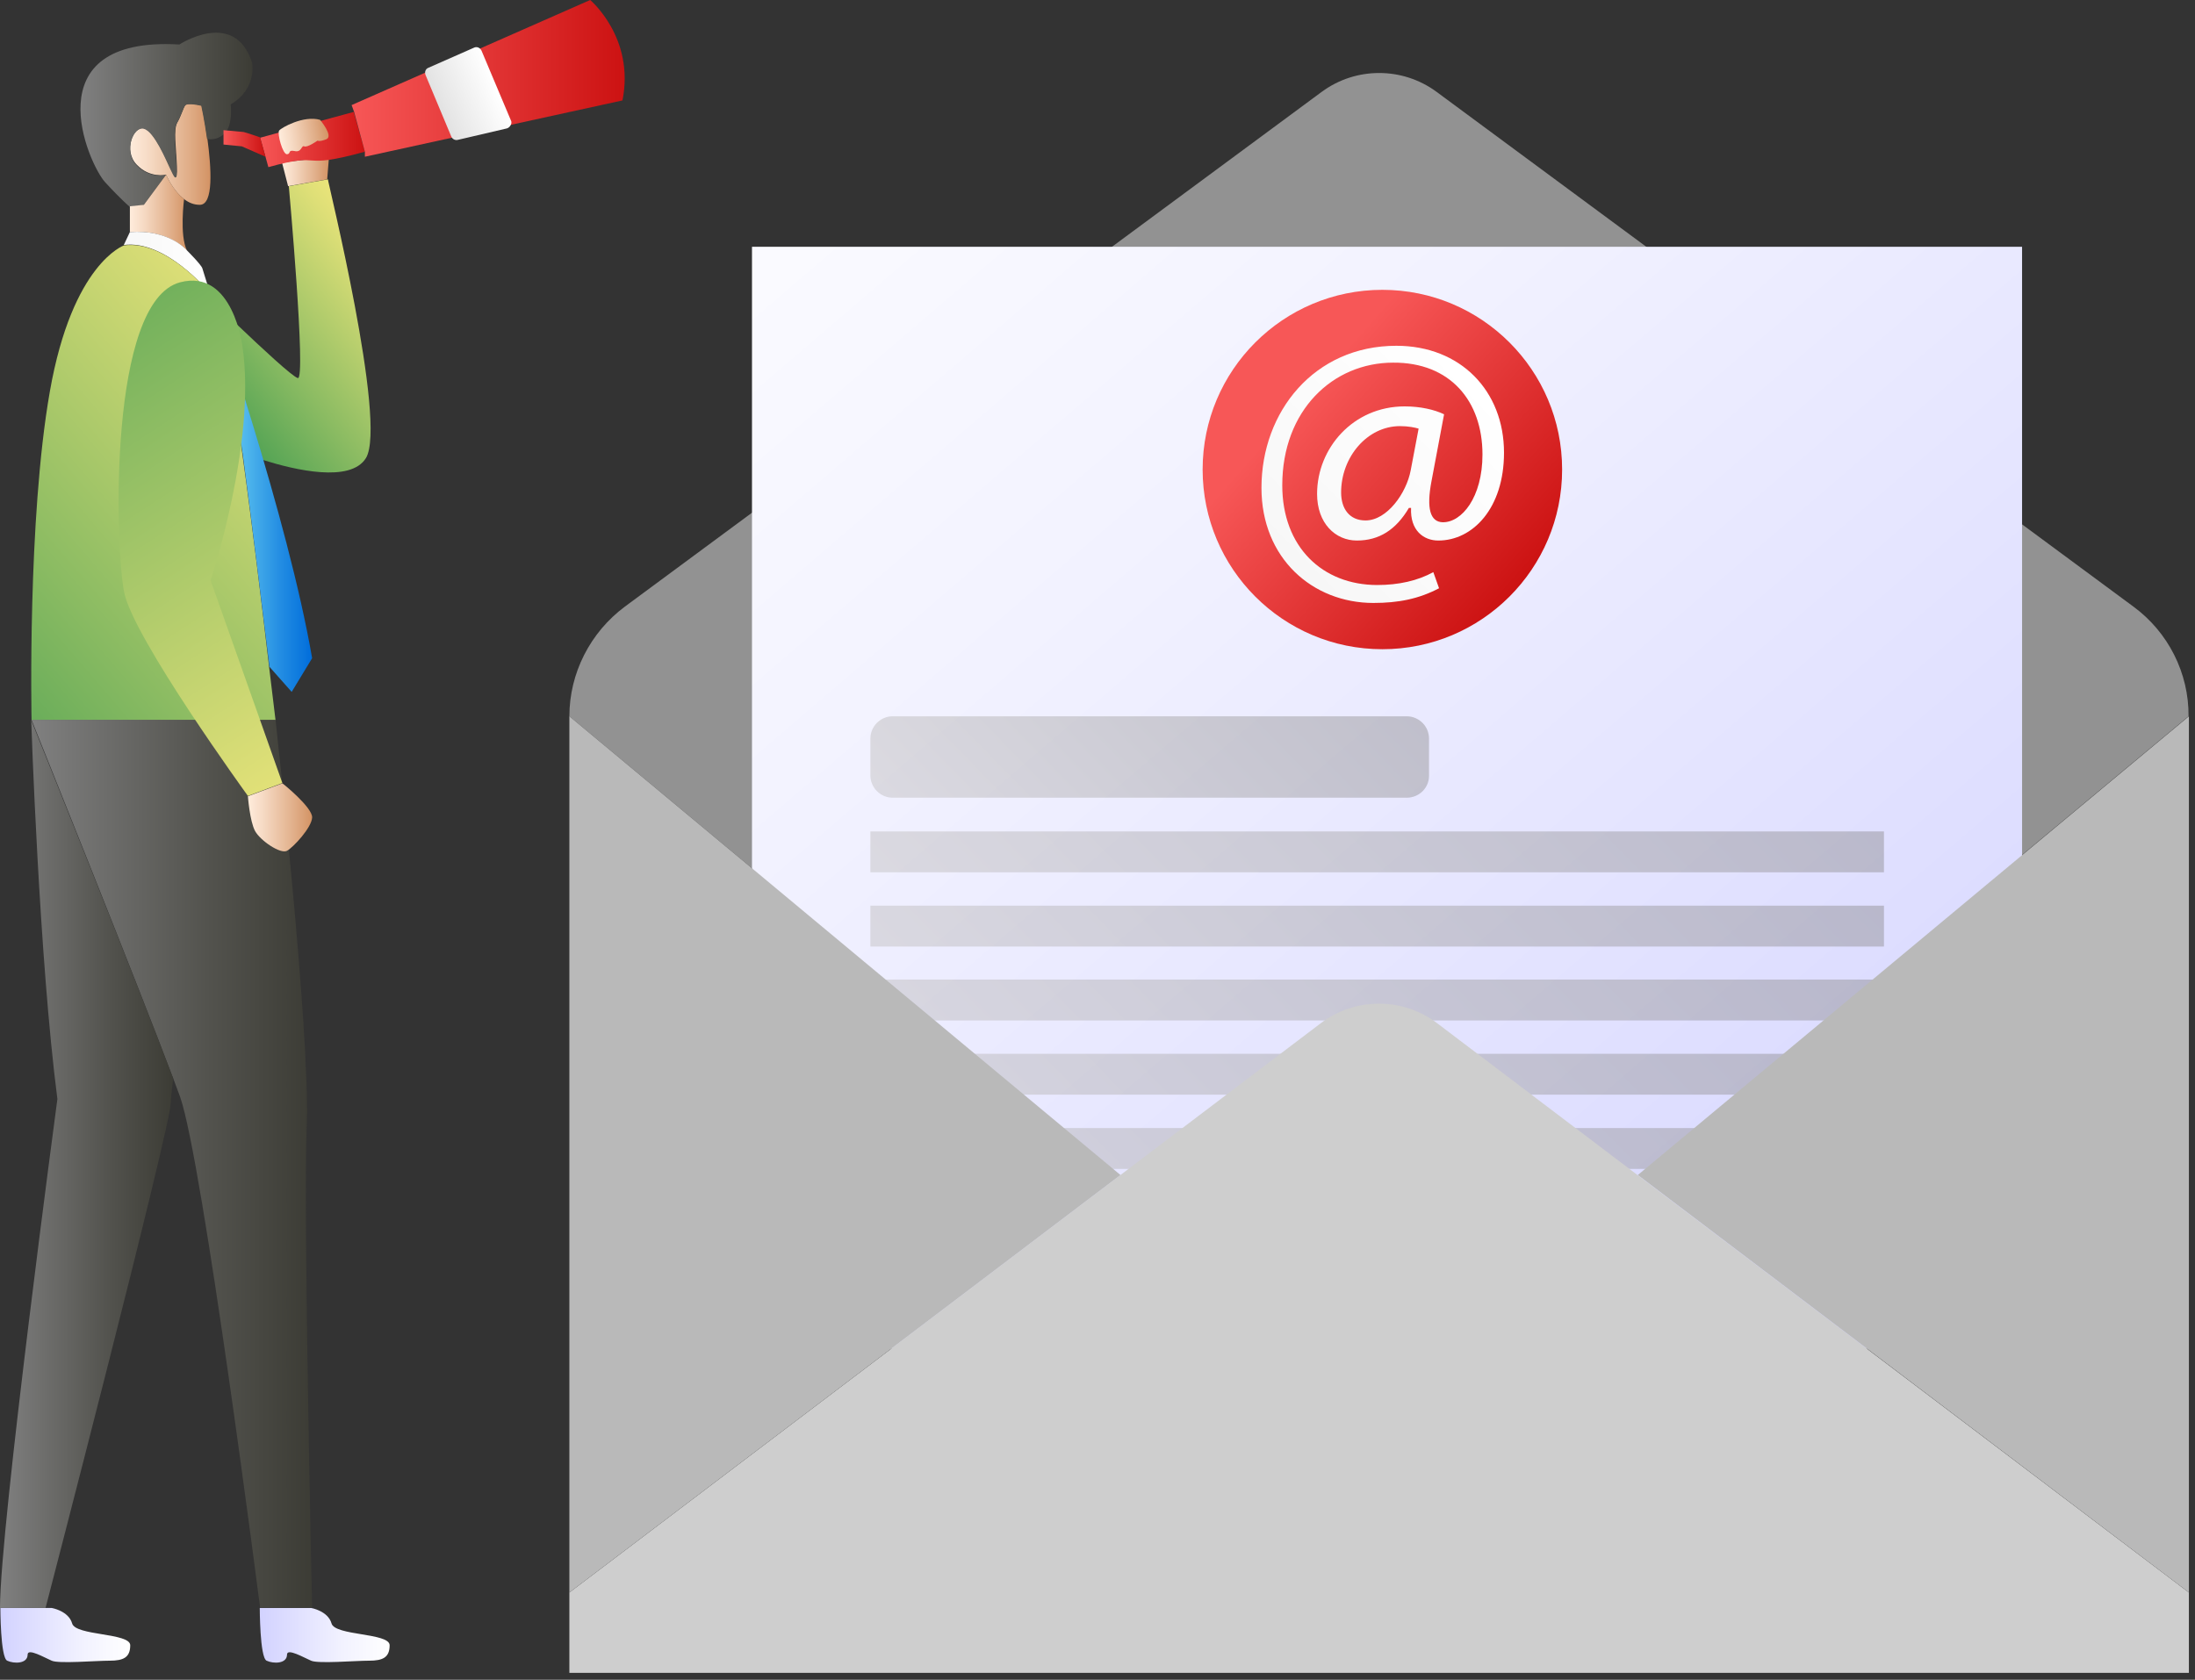
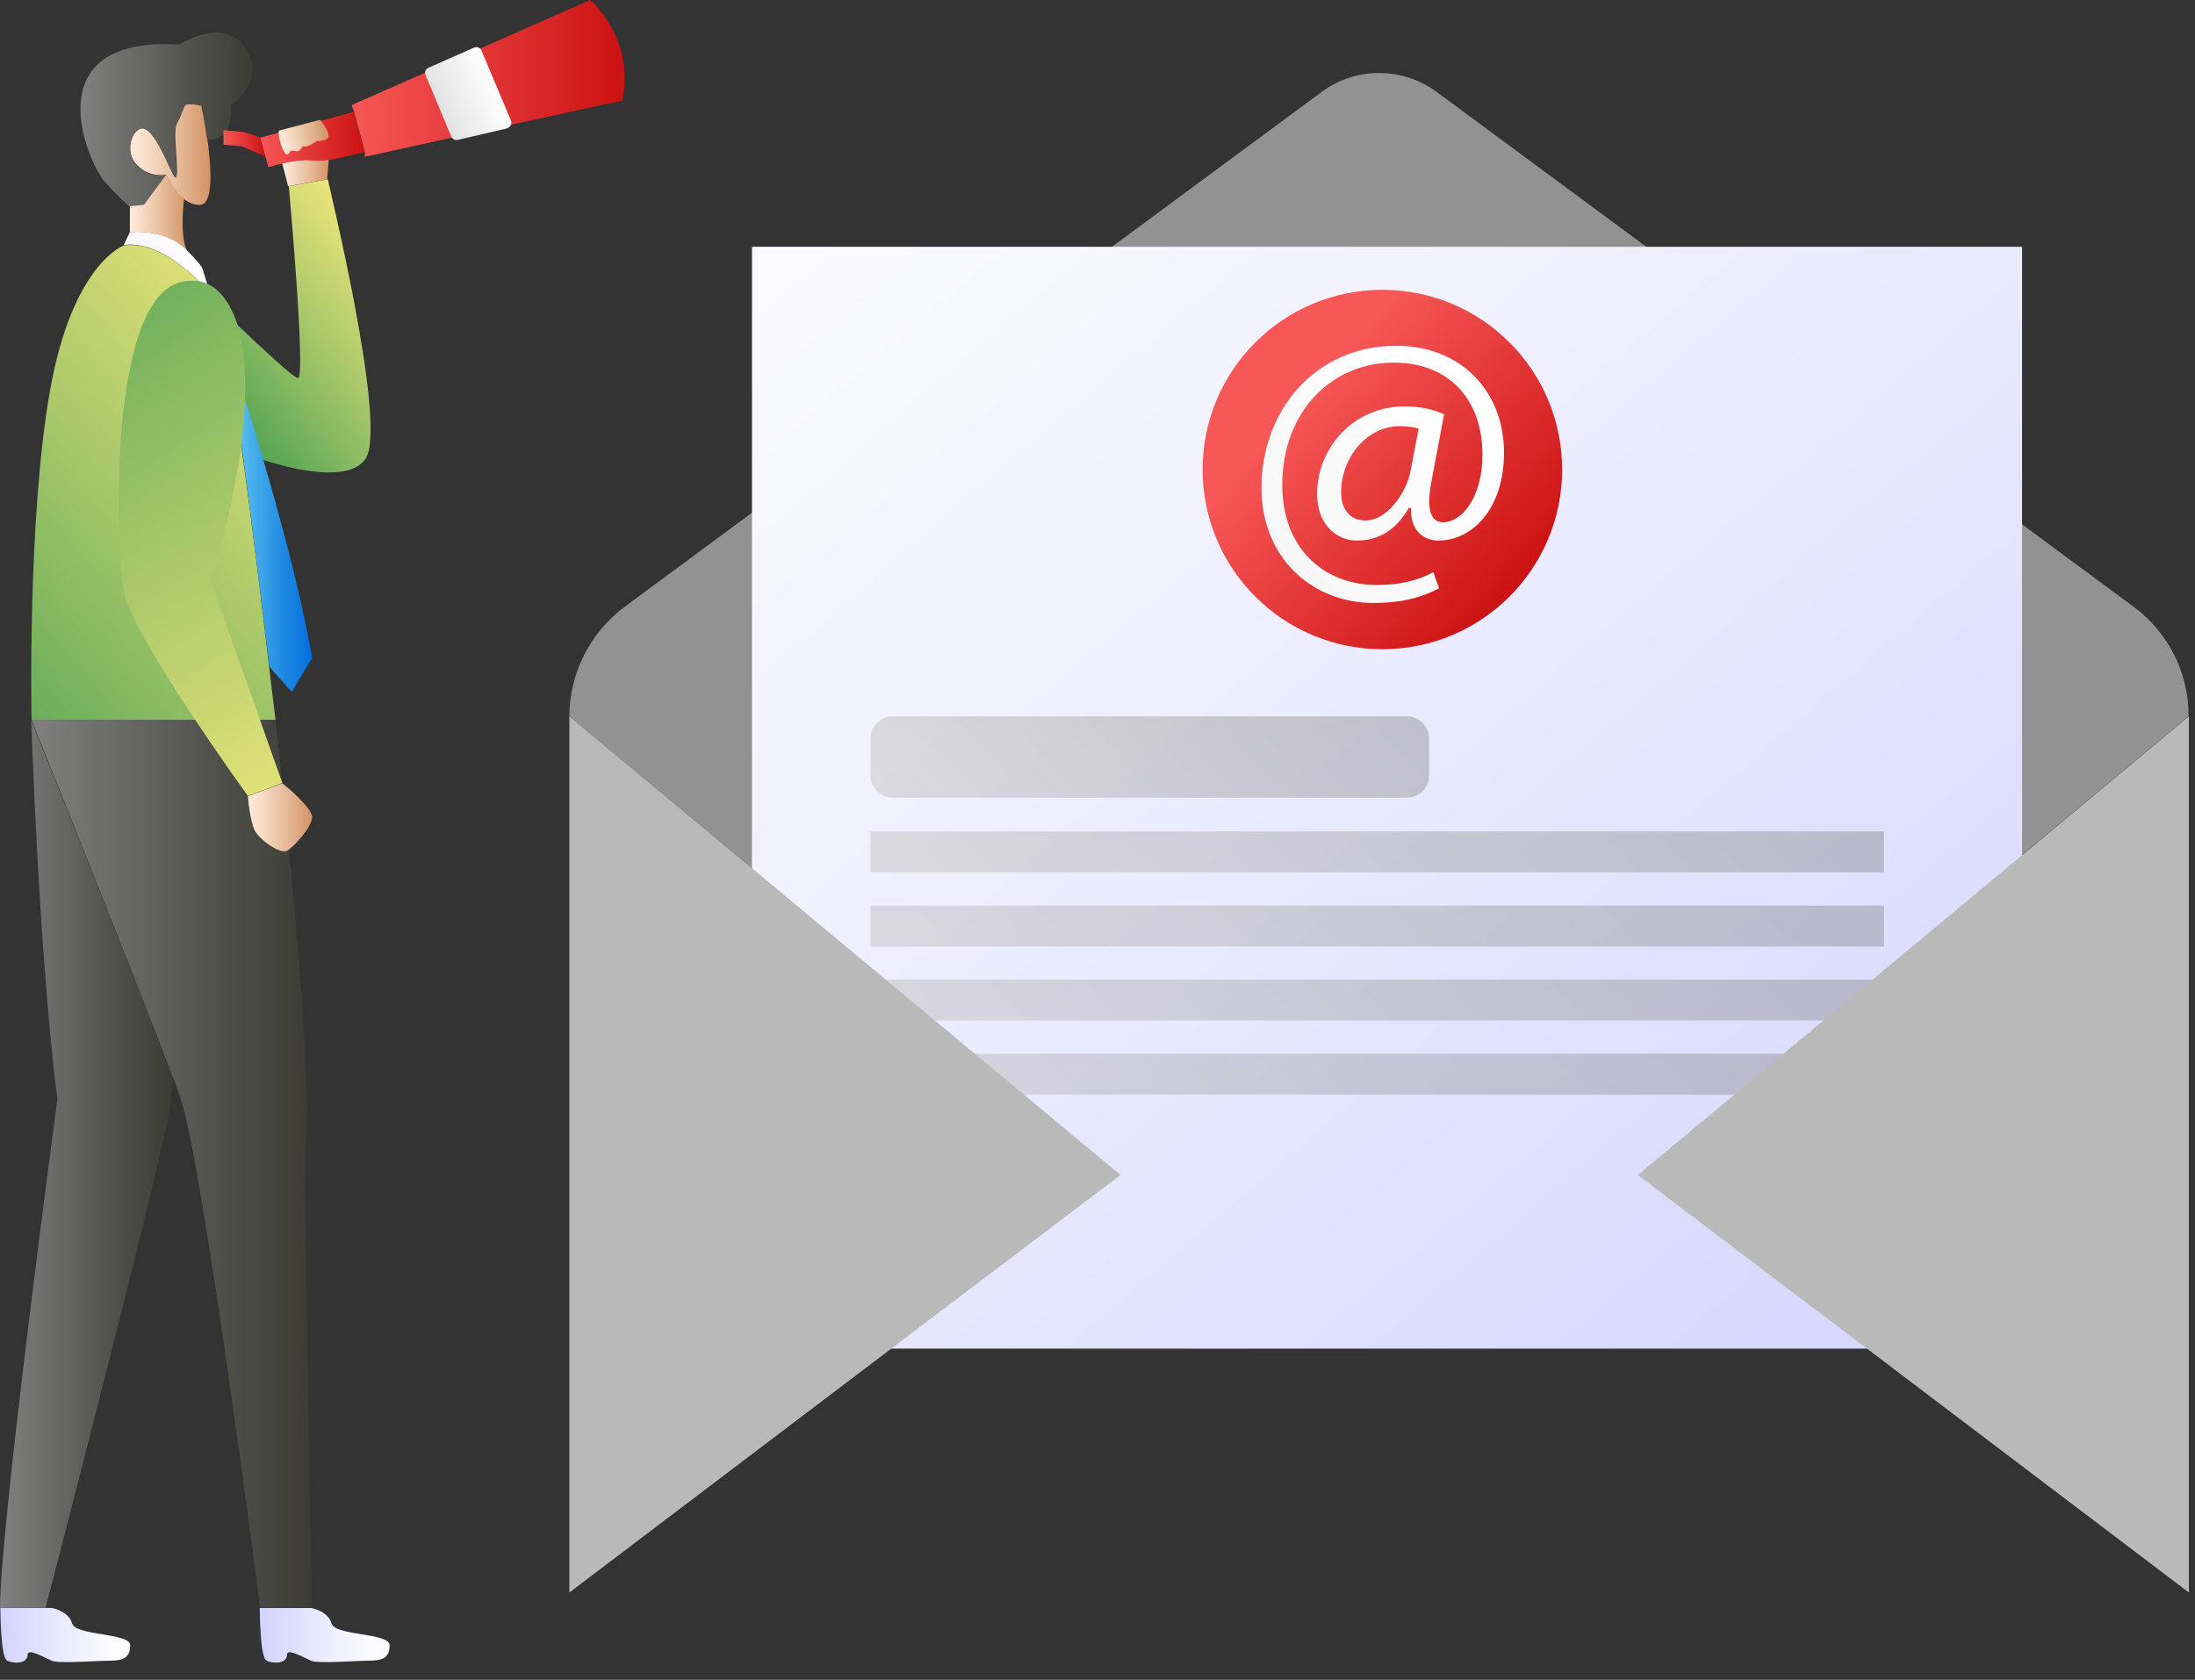
<svg xmlns="http://www.w3.org/2000/svg" width="226" height="173" viewBox="0 0 226 173" fill="none">
  <rect x="0" y="0" width="226" height="173" fill="#333333" stroke="none" />
  <path d="M219.647 62.467L147.909 9.458C144.4 6.872 139.597 6.872 136.088 9.458L64.35 62.467C60.767 65.127 58.624 69.338 58.624 73.771H218.539H58.624L115.364 121.018L135.977 105.392C139.523 102.695 144.437 102.695 147.983 105.392L168.596 121.018L225.336 73.771C225.373 69.301 223.23 65.09 219.647 62.467Z" fill="#929292" />
  <path d="M208.195 25.416H77.426V138.897H208.195V25.416Z" fill="url(#paint0_linear)" />
  <path d="M142.331 66.864C152.552 66.864 160.838 58.578 160.838 48.357C160.838 38.136 152.552 29.85 142.331 29.85C132.11 29.85 123.824 38.136 123.824 48.357C123.824 58.578 132.11 66.864 142.331 66.864Z" fill="url(#paint1_linear)" />
  <path d="M148.167 60.584C146.062 61.692 143.956 62.099 141.407 62.099C135.164 62.099 129.882 57.518 129.882 50.241C129.882 42.409 135.312 35.612 143.771 35.612C150.384 35.612 154.854 40.267 154.854 46.62C154.854 52.346 151.64 55.671 148.093 55.671C146.579 55.671 145.175 54.637 145.286 52.309H145.064C143.734 54.563 141.998 55.671 139.708 55.671C137.492 55.671 135.608 53.898 135.608 50.869C135.608 46.14 139.339 41.855 144.621 41.855C146.246 41.855 147.687 42.188 148.684 42.668L147.392 49.539C146.837 52.42 147.281 53.75 148.537 53.787C150.495 53.824 152.637 51.238 152.637 46.805C152.637 41.301 149.312 37.312 143.439 37.349C137.233 37.349 132.024 42.262 132.024 49.982C132.024 56.336 136.162 60.252 141.814 60.252C143.993 60.252 145.988 59.808 147.576 58.922L148.167 60.584ZM146.062 44.145C145.692 44.035 145.027 43.887 144.141 43.887C140.779 43.887 138.083 47.064 138.083 50.721C138.083 52.383 138.932 53.602 140.595 53.602C142.811 53.602 144.806 50.795 145.249 48.431L146.062 44.145Z" fill="url(#paint2_linear)" />
  <path opacity="0.39" d="M144.843 82.157H91.907C90.651 82.157 89.617 81.123 89.617 79.867V76.062C89.617 74.806 90.651 73.772 91.907 73.772H144.843C146.099 73.772 147.133 74.806 147.133 76.062V79.904C147.133 81.16 146.099 82.157 144.843 82.157Z" fill="url(#paint3_linear)" />
  <path opacity="0.39" d="M193.974 85.629H89.617V89.84H193.974V85.629Z" fill="url(#paint4_linear)" />
  <path opacity="0.39" d="M193.974 93.275H89.617V97.487H193.974V93.275Z" fill="url(#paint5_linear)" />
  <path opacity="0.39" d="M193.974 100.887H89.617V105.098H193.974V100.887Z" fill="url(#paint6_linear)" />
  <path opacity="0.39" d="M193.974 108.531H89.617V112.742H193.974V108.531Z" fill="url(#paint7_linear)" />
-   <path opacity="0.39" d="M193.974 116.179H89.617V120.39H193.974V116.179Z" fill="url(#paint8_linear)" />
-   <path d="M225.372 164.015V172.29H58.623V164.015L115.364 121.016L135.977 105.391C139.523 102.694 144.436 102.694 147.982 105.391L168.595 121.016L225.372 164.015Z" fill="#CECECE" />
  <path d="M115.364 121.016L58.623 164.015V73.769L115.364 121.016Z" fill="#B9B9B9" />
  <path d="M225.373 73.769V164.015L168.632 121.016L225.373 73.769Z" fill="#B9B9B9" />
  <path d="M33.874 16.144L33.689 18.471L29.663 19.173L29.035 16.735L33.874 16.144Z" fill="url(#paint9_linear)" />
  <path d="M37.568 15.626C30.438 17.584 33.615 15.552 27.631 17.214L27.335 16.143L26.781 14.185L28.665 13.668L33.024 12.449L36.423 11.525L37.568 15.626Z" fill="url(#paint10_linear)" />
  <path d="M26.745 165.568C26.745 165.568 26.745 170.703 27.447 171.036C28.148 171.368 29.552 171.368 29.552 170.408C29.552 169.706 31.325 170.74 32.027 171.036C32.729 171.368 36.608 171.036 38.011 171.036C39.415 171.036 40.117 170.703 40.117 169.447C40.117 168.154 34.465 168.487 34.133 167.194C33.763 165.901 32.027 165.605 32.027 165.605H26.745V165.568Z" fill="url(#paint11_linear)" />
  <path d="M0.037 165.568C0.037 165.568 0.037 170.703 0.738 171.036C1.44 171.368 2.844 171.368 2.844 170.408C2.844 169.706 4.617 170.74 5.319 171.036C6.021 171.368 9.9 171.036 11.303 171.036C12.707 171.036 13.409 170.703 13.409 169.447C13.409 168.154 7.757 168.487 7.425 167.194C7.055 165.901 5.319 165.605 5.319 165.605H0.037V165.568Z" fill="url(#paint12_linear)" />
  <path d="M20.576 21.094C19.948 21.094 19.43 20.872 18.95 20.503C17.768 19.616 17.103 17.991 17.103 17.991C17.103 17.991 15.441 18.397 14.074 16.957C12.67 15.516 13.742 12.93 14.85 13.226C15.921 13.558 17.14 16.476 17.547 17.326C17.953 18.176 18.285 18.988 18.211 17.067C18.137 15.146 17.842 13.373 18.248 12.635C18.655 11.933 18.839 11.194 19.061 10.861C19.283 10.492 20.76 10.861 20.76 10.861C20.76 10.861 21.093 12.376 21.351 14.26C21.758 17.289 22.016 21.094 20.576 21.094Z" fill="url(#paint13_linear)" />
  <path d="M23.753 10.751C23.753 10.751 24.012 12.82 23.162 13.707C22.275 14.593 21.315 14.298 21.315 14.298C21.056 12.414 20.724 10.899 20.724 10.899C20.724 10.899 19.246 10.53 19.024 10.899C18.803 11.268 18.618 11.97 18.212 12.672C17.805 13.374 18.064 15.184 18.175 17.105C18.249 19.026 17.916 18.213 17.51 17.364C17.104 16.514 15.885 13.559 14.813 13.263C13.742 12.968 12.671 15.554 14.038 16.994C15.404 18.435 17.067 18.029 17.067 18.029L14.776 21.132L13.336 21.279C13.336 21.279 12.523 20.614 10.824 18.767C9.124 16.92 3.251 3.696 18.47 4.582C18.47 4.582 24.122 0.888 25.932 6.392C25.969 6.392 26.523 9.126 23.753 10.751Z" fill="url(#paint14_linear)" />
  <path d="M19.246 25.787C19.135 25.676 17.288 23.607 13.373 23.903V21.243L14.813 21.095L17.104 17.992C17.104 17.992 17.768 19.581 18.951 20.504C18.951 20.541 18.47 24.235 19.246 25.787Z" fill="url(#paint15_linear)" />
  <path d="M21.647 30.255C21.462 29.997 17.066 24.677 12.744 25.231L13.372 23.901C17.288 23.606 19.135 25.638 19.246 25.785C19.246 25.785 20.723 27.263 20.834 27.632C20.945 27.965 21.61 30.144 21.647 30.255Z" fill="url(#paint16_linear)" />
  <path d="M28.37 74.178H3.251C3.251 74.178 2.807 53.528 5.135 40.304C7.462 27.079 12.781 25.269 12.781 25.269C17.103 24.715 21.499 30.034 21.684 30.293C21.684 30.293 21.684 30.293 21.684 30.33C21.721 30.404 21.758 30.588 21.869 31.069C22.053 31.881 22.497 33.507 23.346 36.831C23.715 38.235 24.27 42.003 24.934 46.62C25.932 53.75 27.04 62.911 27.705 68.674C28.111 71.999 28.37 74.178 28.37 74.178Z" fill="url(#paint17_linear)" />
  <path d="M32.138 165.568H26.782C26.782 165.568 20.871 119.577 18.544 112.965C18.359 112.485 18.137 111.857 17.842 111.081C14.333 101.735 3.25 74.141 3.25 74.141H28.37C28.37 74.141 31.953 106.353 31.584 115.809C31.214 125.34 32.138 165.568 32.138 165.568Z" fill="url(#paint18_linear)" />
  <path d="M17.842 111.118C17.731 111.894 17.621 112.707 17.584 113.593C17.473 116.438 4.691 165.605 4.691 165.605H0C0 157.257 5.91 113.187 5.91 113.187C4.027 98.706 3.214 74.178 3.214 74.178C3.214 74.178 14.333 101.772 17.842 111.118Z" fill="url(#paint19_linear)" />
  <path d="M32.138 84.188C32.101 85.223 30.217 87.254 29.552 87.624C28.887 87.993 26.818 86.59 26.264 85.592C25.71 84.558 25.525 82.009 25.525 82.009L29.072 80.679C29.072 80.642 32.175 83.154 32.138 84.188Z" fill="url(#paint20_linear)" />
  <path d="M37.679 47.174C36.09 49.76 30.328 48.393 27.151 47.396C25.858 46.99 24.971 46.62 24.971 46.62C24.934 46.362 24.897 46.103 24.86 45.808C24.27 41.523 23.752 38.124 23.383 36.794C22.533 33.469 22.09 31.844 21.905 31.031C21.905 31.031 21.942 31.068 22.016 31.142C22.312 31.438 23.309 32.398 24.528 33.543C26.892 35.797 30.106 38.789 30.66 38.937C31.547 39.195 29.737 19.174 29.737 19.174L33.763 18.472C33.689 18.472 39.895 43.517 37.679 47.174Z" fill="url(#paint21_linear)" />
-   <path d="M32.951 12.34C32.951 12.34 34.355 14.002 33.616 14.335C32.877 14.63 32.692 14.483 32.692 14.483C32.692 14.483 31.658 15.222 31.325 15.074C31.03 14.926 31.067 15.739 30.328 15.554C29.589 15.406 29.995 15.85 29.552 15.886C29.109 15.923 28.518 13.744 28.739 13.448C28.961 13.153 31.252 11.86 32.951 12.34Z" fill="url(#paint22_linear)" />
+   <path d="M32.951 12.34C32.951 12.34 34.355 14.002 33.616 14.335C32.877 14.63 32.692 14.483 32.692 14.483C32.692 14.483 31.658 15.222 31.325 15.074C31.03 14.926 31.067 15.739 30.328 15.554C29.589 15.406 29.995 15.85 29.552 15.886C29.109 15.923 28.518 13.744 28.739 13.448Z" fill="url(#paint22_linear)" />
  <path d="M32.138 67.787L30.032 71.259L27.742 68.673C27.04 62.91 25.932 53.749 24.971 46.62C24.343 41.965 23.752 38.197 23.383 36.831C22.533 33.506 22.09 31.881 21.905 31.068C21.795 30.588 21.721 30.403 21.721 30.329C22.053 31.4 29.626 53.232 32.138 67.787Z" fill="url(#paint23_linear)" />
  <path d="M21.499 30.366V30.329L21.831 30.218L21.868 30.255L21.499 30.366Z" fill="url(#paint24_linear)" />
  <path d="M29.072 80.644L25.526 81.974C25.526 81.974 13.705 65.683 12.781 60.992C11.858 56.3 11.119 31.033 18.544 29.075C24.011 27.634 24.972 35.724 24.972 35.724C26.412 45.624 21.684 59.773 21.684 59.773L29.072 80.644Z" fill="url(#paint25_linear)" />
  <path d="M27.335 16.143L24.897 15.072L23.013 14.887V13.409C23.013 13.409 24.786 13.557 25.082 13.594C25.414 13.668 26.781 14.148 26.781 14.148L27.335 16.143Z" fill="url(#paint26_linear)" />
  <path d="M64.091 10.343L37.568 16.143V15.626L36.46 11.525L36.201 10.823L60.767 0C60.767 0 65.384 3.879 64.091 10.343Z" fill="url(#paint27_linear)" />
  <path d="M52.196 13.224L47.135 14.406C46.877 14.48 46.581 14.332 46.47 14.074L43.811 7.72C43.7 7.424 43.811 7.092 44.106 6.981L48.798 4.912C49.093 4.765 49.426 4.912 49.573 5.208L52.639 12.485C52.713 12.744 52.529 13.113 52.196 13.224Z" fill="url(#paint28_linear)" />
  <defs>
    <linearGradient id="paint0_linear" x1="69.924" y1="-2.784" x2="202.763" y2="152.053" gradientUnits="userSpaceOnUse">
      <stop offset="0.003" stop-color="white" />
      <stop offset="0.367" stop-color="#F2F2FF" />
      <stop offset="1" stop-color="#D2D2FF" />
    </linearGradient>
    <linearGradient id="paint1_linear" x1="134.049" y1="41.049" x2="156.259" y2="60.602" gradientUnits="userSpaceOnUse">
      <stop stop-color="#F75757" />
      <stop offset="1" stop-color="#CC1212" />
    </linearGradient>
    <linearGradient id="paint2_linear" x1="132.683" y1="58.312" x2="152.221" y2="39.211" gradientUnits="userSpaceOnUse">
      <stop stop-color="#F7F7F7" />
      <stop offset="1" stop-color="white" />
    </linearGradient>
    <linearGradient id="paint3_linear" x1="102.262" y1="93.734" x2="134.51" y2="62.209" gradientUnits="userSpaceOnUse">
      <stop stop-color="#B7B4B1" />
      <stop offset="0.546" stop-color="#959390" />
      <stop offset="1" stop-color="#7D7B79" />
    </linearGradient>
    <linearGradient id="paint4_linear" x1="114.085" y1="114.827" x2="169.554" y2="60.602" gradientUnits="userSpaceOnUse">
      <stop stop-color="#B7B4B1" />
      <stop offset="0.546" stop-color="#959390" />
      <stop offset="1" stop-color="#7D7B79" />
    </linearGradient>
    <linearGradient id="paint5_linear" x1="114.085" y1="122.471" x2="169.553" y2="68.246" gradientUnits="userSpaceOnUse">
      <stop stop-color="#B7B4B1" />
      <stop offset="0.546" stop-color="#959390" />
      <stop offset="1" stop-color="#7D7B79" />
    </linearGradient>
    <linearGradient id="paint6_linear" x1="114.085" y1="130.116" x2="169.553" y2="75.891" gradientUnits="userSpaceOnUse">
      <stop stop-color="#B7B4B1" />
      <stop offset="0.546" stop-color="#959390" />
      <stop offset="1" stop-color="#7D7B79" />
    </linearGradient>
    <linearGradient id="paint7_linear" x1="114.086" y1="137.758" x2="169.554" y2="83.533" gradientUnits="userSpaceOnUse">
      <stop stop-color="#B7B4B1" />
      <stop offset="0.546" stop-color="#959390" />
      <stop offset="1" stop-color="#7D7B79" />
    </linearGradient>
    <linearGradient id="paint8_linear" x1="114.085" y1="145.403" x2="169.553" y2="91.178" gradientUnits="userSpaceOnUse">
      <stop stop-color="#B7B4B1" />
      <stop offset="0.546" stop-color="#959390" />
      <stop offset="1" stop-color="#7D7B79" />
    </linearGradient>
    <linearGradient id="paint9_linear" x1="29.044" y1="17.672" x2="33.866" y2="17.672" gradientUnits="userSpaceOnUse">
      <stop stop-color="#FFECDC" />
      <stop offset="0.238" stop-color="#F6DAC4" />
      <stop offset="0.737" stop-color="#E0AD87" />
      <stop offset="1" stop-color="#D39364" />
    </linearGradient>
    <linearGradient id="paint10_linear" x1="26.802" y1="14.38" x2="37.586" y2="14.38" gradientUnits="userSpaceOnUse">
      <stop stop-color="#F75757" />
      <stop offset="1" stop-color="#CC1212" />
    </linearGradient>
    <linearGradient id="paint11_linear" x1="40.168" y1="168.405" x2="26.758" y2="168.405" gradientUnits="userSpaceOnUse">
      <stop offset="0.003" stop-color="white" />
      <stop offset="0.367" stop-color="#F2F2FF" />
      <stop offset="1" stop-color="#D2D2FF" />
    </linearGradient>
    <linearGradient id="paint12_linear" x1="13.43" y1="168.405" x2="0.019" y2="168.405" gradientUnits="userSpaceOnUse">
      <stop offset="0.003" stop-color="white" />
      <stop offset="0.367" stop-color="#F2F2FF" />
      <stop offset="1" stop-color="#D2D2FF" />
    </linearGradient>
    <linearGradient id="paint13_linear" x1="13.401" y1="15.935" x2="21.67" y2="15.935" gradientUnits="userSpaceOnUse">
      <stop stop-color="#FFECDC" />
      <stop offset="0.238" stop-color="#F6DAC4" />
      <stop offset="0.737" stop-color="#E0AD87" />
      <stop offset="1" stop-color="#D39364" />
    </linearGradient>
    <linearGradient id="paint14_linear" x1="8.338" y1="12.328" x2="26.017" y2="12.328" gradientUnits="userSpaceOnUse">
      <stop stop-color="#808080" />
      <stop offset="0.639" stop-color="#52524D" />
      <stop offset="1" stop-color="#3C3C35" />
    </linearGradient>
    <linearGradient id="paint15_linear" x1="13.399" y1="21.912" x2="19.26" y2="21.912" gradientUnits="userSpaceOnUse">
      <stop stop-color="#FFECDC" />
      <stop offset="0.238" stop-color="#F6DAC4" />
      <stop offset="0.737" stop-color="#E0AD87" />
      <stop offset="1" stop-color="#D39364" />
    </linearGradient>
    <linearGradient id="paint16_linear" x1="12.761" y1="27.085" x2="21.665" y2="27.085" gradientUnits="userSpaceOnUse">
      <stop stop-color="#F7F7F7" />
      <stop offset="1" stop-color="white" />
    </linearGradient>
    <linearGradient id="paint17_linear" x1="-17.309" y1="82.027" x2="42.148" y2="31.064" gradientUnits="userSpaceOnUse">
      <stop stop-color="#30944C" />
      <stop offset="0.41" stop-color="#8ABB62" />
      <stop offset="0.816" stop-color="#DEDF77" />
      <stop offset="1" stop-color="#FFED7F" />
    </linearGradient>
    <linearGradient id="paint18_linear" x1="3.238" y1="119.881" x2="32.121" y2="119.881" gradientUnits="userSpaceOnUse">
      <stop stop-color="#808080" />
      <stop offset="0.639" stop-color="#52524D" />
      <stop offset="1" stop-color="#3C3C35" />
    </linearGradient>
    <linearGradient id="paint19_linear" x1="0.022" y1="119.881" x2="17.844" y2="119.881" gradientUnits="userSpaceOnUse">
      <stop stop-color="#808080" />
      <stop offset="0.639" stop-color="#52524D" />
      <stop offset="1" stop-color="#3C3C35" />
    </linearGradient>
    <linearGradient id="paint20_linear" x1="25.51" y1="84.168" x2="32.121" y2="84.168" gradientUnits="userSpaceOnUse">
      <stop stop-color="#FFECDC" />
      <stop offset="0.238" stop-color="#F6DAC4" />
      <stop offset="0.737" stop-color="#E0AD87" />
      <stop offset="1" stop-color="#D39364" />
    </linearGradient>
    <linearGradient id="paint21_linear" x1="18.474" y1="44.845" x2="43.682" y2="25.665" gradientUnits="userSpaceOnUse">
      <stop stop-color="#30944C" />
      <stop offset="0.41" stop-color="#8ABB62" />
      <stop offset="0.816" stop-color="#DEDF77" />
      <stop offset="1" stop-color="#FFED7F" />
    </linearGradient>
    <linearGradient id="paint22_linear" x1="28.777" y1="14.329" x2="33.778" y2="13.6" gradientUnits="userSpaceOnUse">
      <stop stop-color="#FFECDC" />
      <stop offset="0.238" stop-color="#F6DAC4" />
      <stop offset="0.737" stop-color="#E0AD87" />
      <stop offset="1" stop-color="#D39364" />
    </linearGradient>
    <linearGradient id="paint23_linear" x1="21.679" y1="50.782" x2="32.121" y2="50.782" gradientUnits="userSpaceOnUse">
      <stop stop-color="#7DE1F6" />
      <stop offset="0.069" stop-color="#74D8F4" />
      <stop offset="0.708" stop-color="#218BE2" />
      <stop offset="1" stop-color="#006DDB" />
    </linearGradient>
    <linearGradient id="paint24_linear" x1="21.49" y1="30.294" x2="21.854" y2="30.294" gradientUnits="userSpaceOnUse">
      <stop stop-color="#808080" />
      <stop offset="0.639" stop-color="#52524D" />
      <stop offset="1" stop-color="#3C3C35" />
    </linearGradient>
    <linearGradient id="paint25_linear" x1="-5.37" y1="11.114" x2="45.045" y2="88.381" gradientUnits="userSpaceOnUse">
      <stop stop-color="#30944C" />
      <stop offset="0.41" stop-color="#8ABB62" />
      <stop offset="0.816" stop-color="#DEDF77" />
      <stop offset="1" stop-color="#FFED7F" />
    </linearGradient>
    <linearGradient id="paint26_linear" x1="23.032" y1="14.804" x2="27.341" y2="14.804" gradientUnits="userSpaceOnUse">
      <stop stop-color="#F75757" />
      <stop offset="1" stop-color="#CC1212" />
    </linearGradient>
    <linearGradient id="paint27_linear" x1="36.199" y1="8.078" x2="64.329" y2="8.078" gradientUnits="userSpaceOnUse">
      <stop stop-color="#F75757" />
      <stop offset="1" stop-color="#CC1212" />
    </linearGradient>
    <linearGradient id="paint28_linear" x1="45.279" y1="11.206" x2="51.063" y2="8.781" gradientUnits="userSpaceOnUse">
      <stop stop-color="#E2E2E2" />
      <stop offset="0.115" stop-color="#E6E6E6" />
      <stop offset="1" stop-color="white" />
    </linearGradient>
  </defs>
</svg>